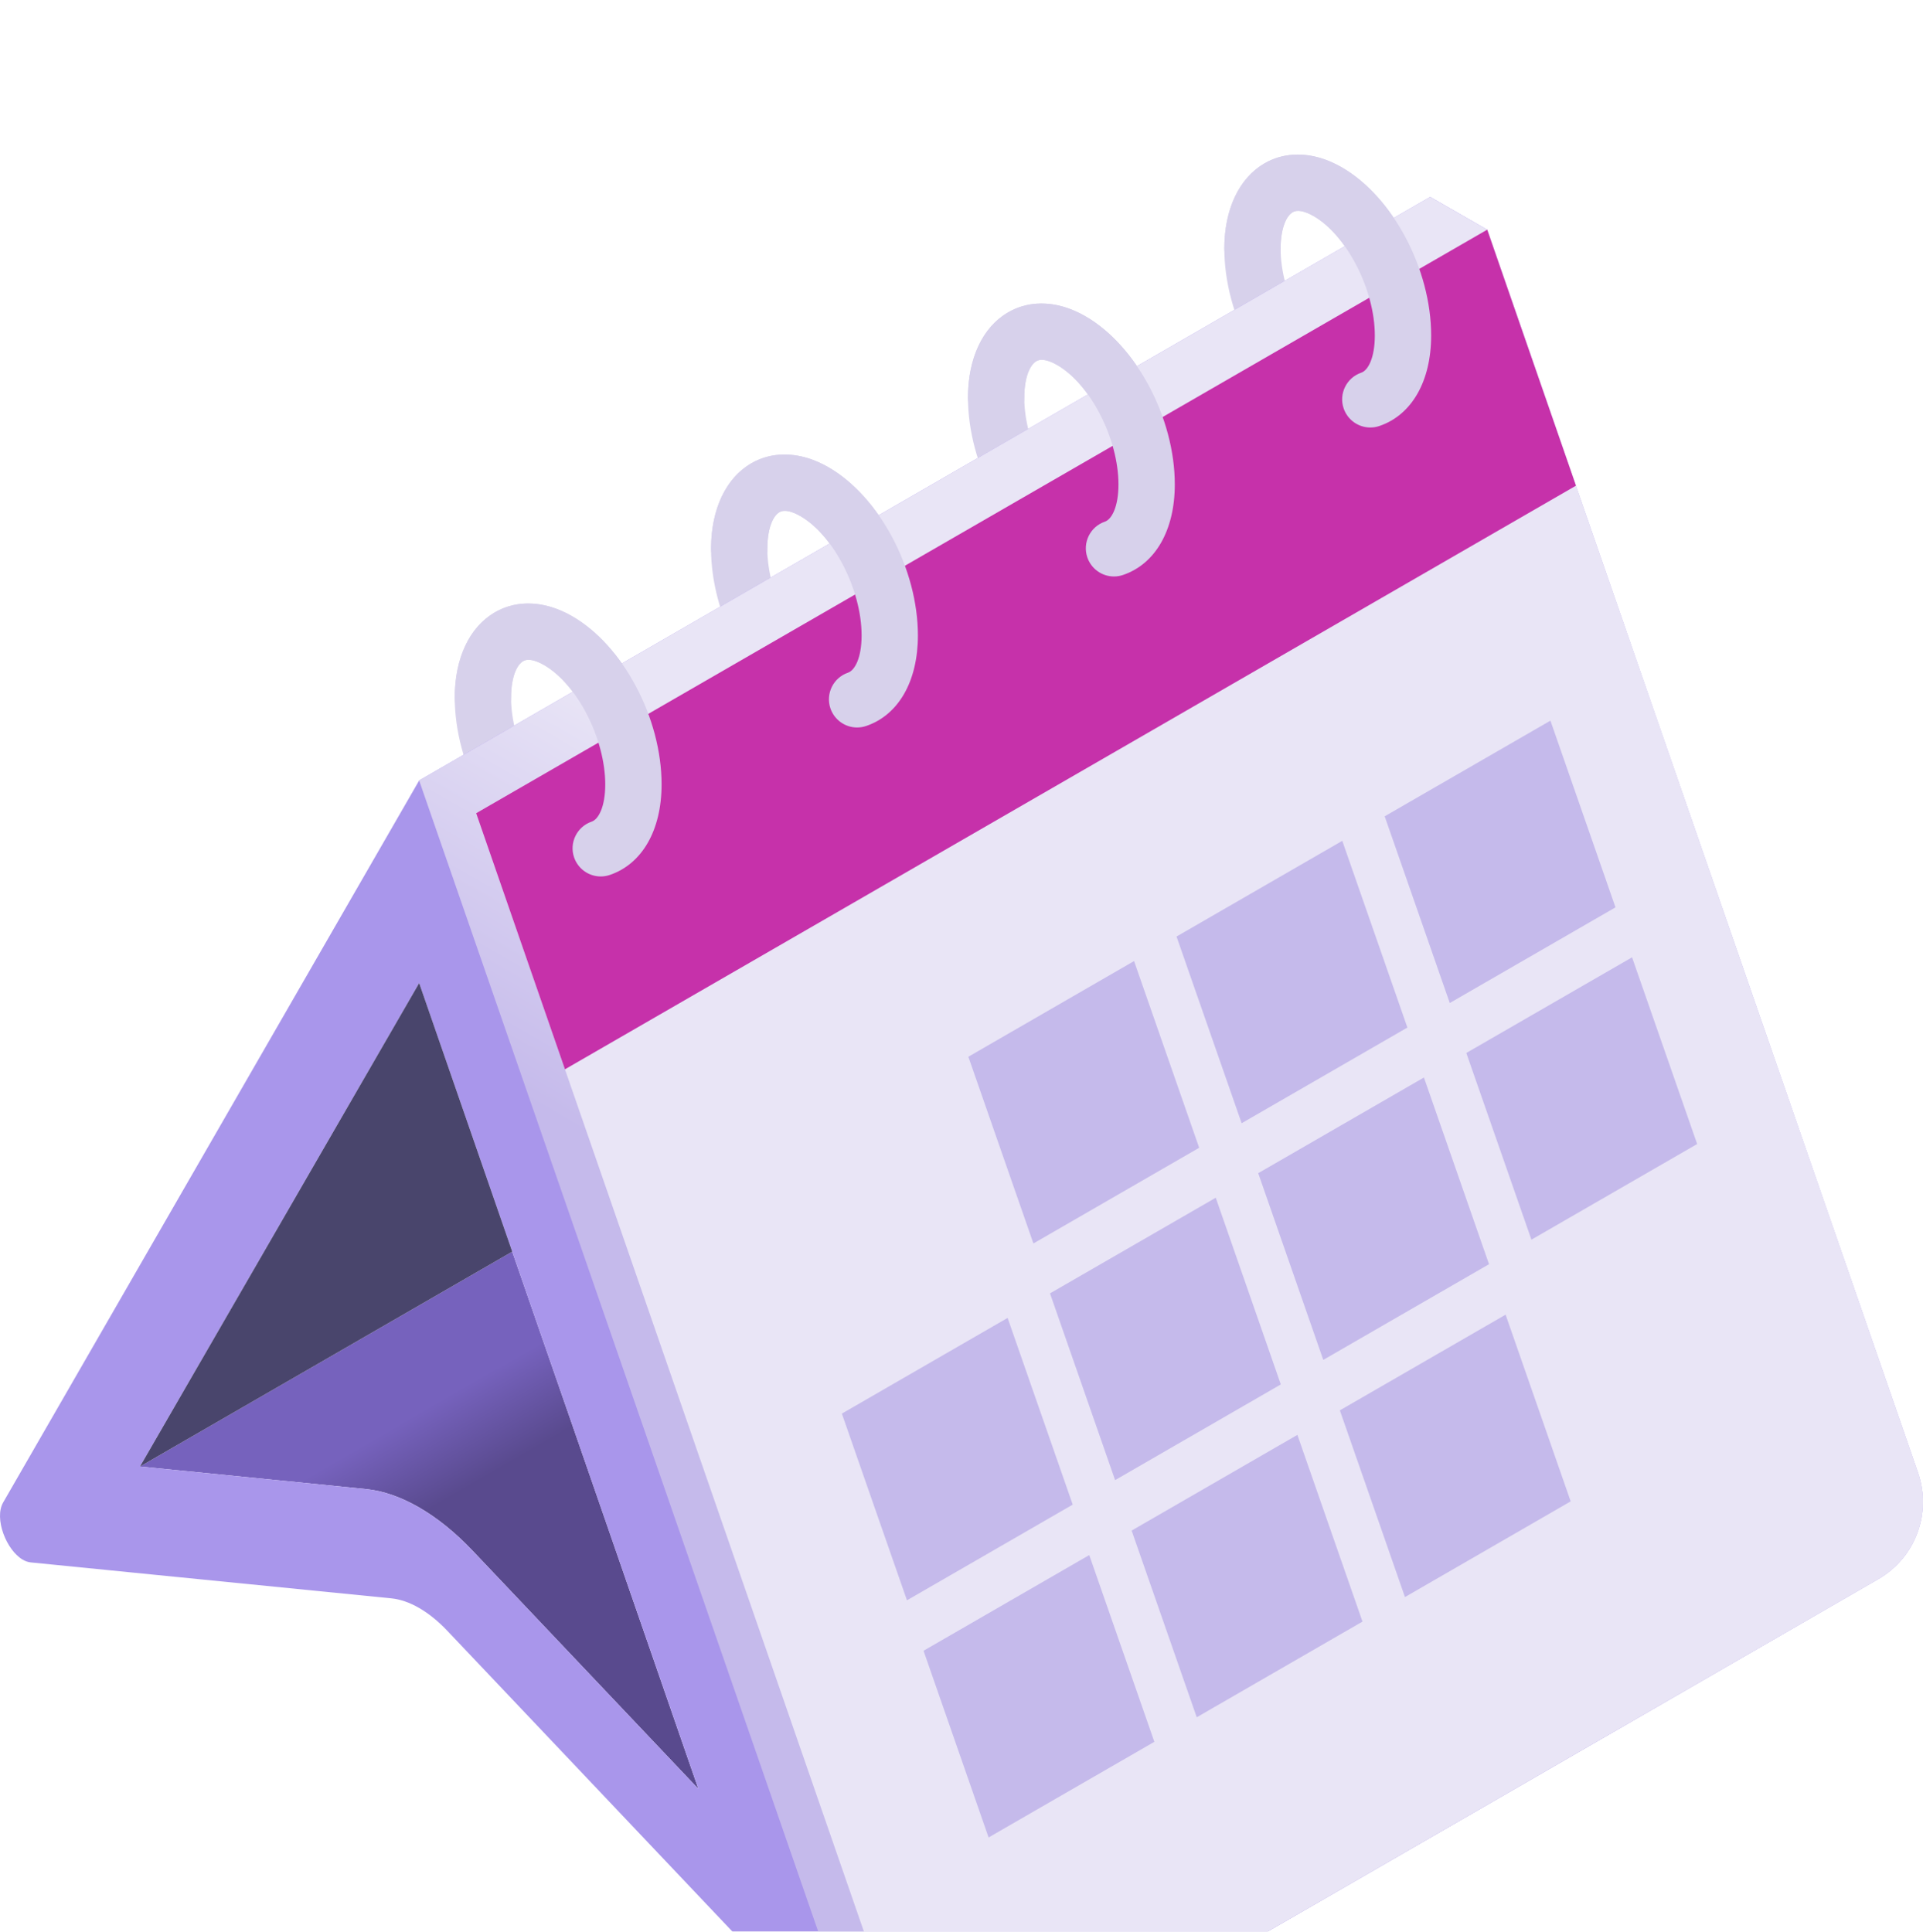
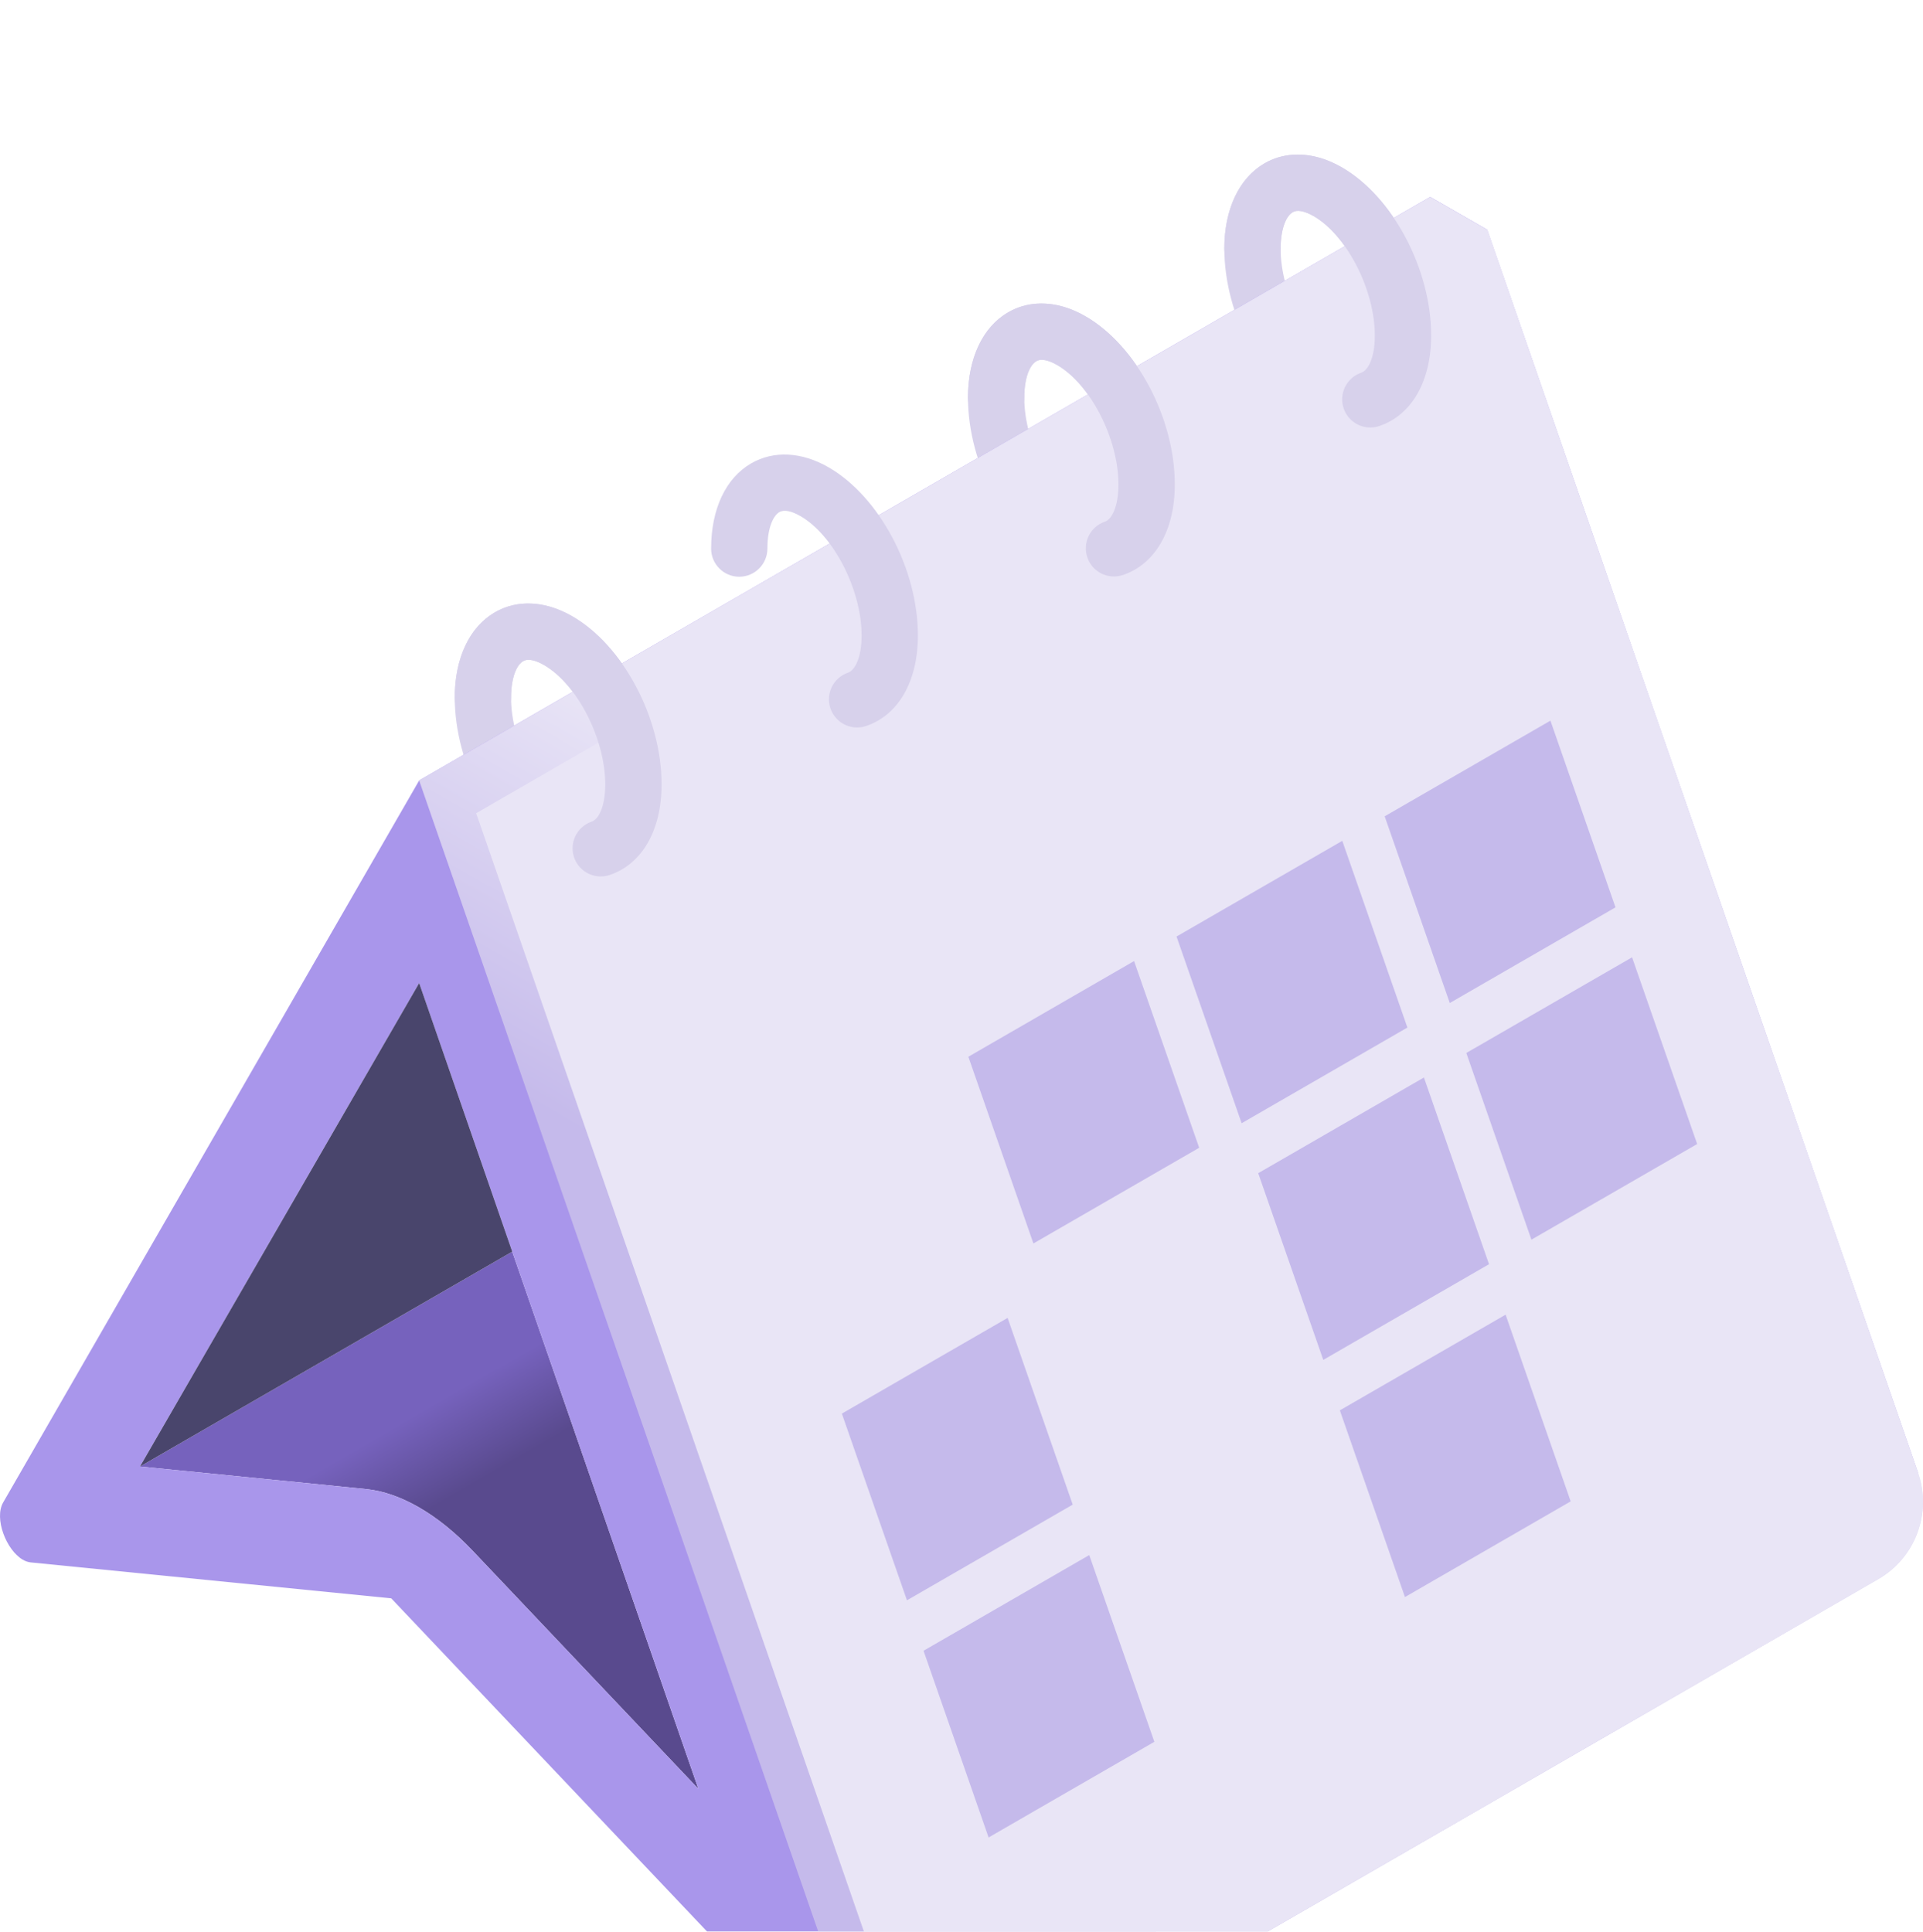
<svg xmlns="http://www.w3.org/2000/svg" width="49.771" height="50" viewBox="0 0 49.771 50" fill="none" version="1.1" id="svg271">
  <g clip-path="url(#clip0_98_2573)" id="g147" transform="translate(-805.115,-264)">
    <mask id="mask0_98_2573" maskUnits="userSpaceOnUse" x="770" y="1554" width="20" height="20">
      <rect x="770" y="1554" width="20" height="20" fill="#d9d9d9" id="rect4" />
    </mask>
    <mask id="mask1_98_2573" maskUnits="userSpaceOnUse" x="770" y="1579" width="20" height="20">
      <rect x="770" y="1579" width="20" height="20" fill="#d9d9d9" id="rect6" />
    </mask>
    <g clip-path="url(#clip5_98_2573)" id="g145" style="display:inline">
      <g filter="url(#filter10_d_98_2573)" id="g72">
        <g clip-path="url(#clip6_98_2573)" id="g71">
          <path d="m 840.252,271.119 c -0.374,0 -0.757,-0.112 -1.137,-0.332 -1.319,-0.761 -2.312,-2.632 -2.312,-4.352 0,-1.434 0.782,-2.435 1.903,-2.435 0.374,0 0.757,0.112 1.137,0.331 1.318,0.761 2.312,2.632 2.312,4.353 0,1.433 -0.782,2.435 -1.903,2.435 z m -1.546,-5.661 c -0.263,0 -0.446,0.401 -0.446,0.977 0,1.179 0.725,2.594 1.583,3.09 0.155,0.089 0.296,0.136 0.409,0.136 0.263,0 0.446,-0.402 0.446,-0.977 0,-1.18 -0.725,-2.595 -1.583,-3.09 -0.155,-0.089 -0.296,-0.136 -0.409,-0.136 z" fill="#d7d1eb" id="path48" />
          <path d="m 833.617,274.975 c -0.373,0 -0.756,-0.112 -1.137,-0.332 -1.318,-0.761 -2.312,-2.632 -2.312,-4.352 0,-1.434 0.783,-2.435 1.903,-2.435 0.374,0 0.757,0.111 1.138,0.331 1.318,0.761 2.312,2.632 2.312,4.353 0,1.433 -0.783,2.435 -1.904,2.435 z m -1.546,-5.661 c -0.262,0 -0.446,0.401 -0.446,0.977 0,1.179 0.725,2.594 1.584,3.09 0.154,0.089 0.295,0.136 0.408,0.136 0.263,0 0.446,-0.402 0.446,-0.977 0,-1.18 -0.725,-2.595 -1.583,-3.09 -0.154,-0.089 -0.296,-0.136 -0.409,-0.136 z" fill="#d7d1eb" id="path49" />
-           <path d="m 826.967,278.884 c -0.374,0 -0.757,-0.112 -1.137,-0.332 -1.318,-0.761 -2.312,-2.632 -2.312,-4.352 0,-1.434 0.782,-2.435 1.903,-2.435 0.374,0 0.757,0.111 1.137,0.331 1.318,0.761 2.312,2.632 2.312,4.353 0,1.433 -0.782,2.435 -1.903,2.435 z m -1.546,-5.661 c -0.263,0 -0.446,0.401 -0.446,0.977 0,1.179 0.725,2.594 1.583,3.09 0.154,0.089 0.296,0.136 0.409,0.136 0.262,0 0.446,-0.402 0.446,-0.977 0,-1.18 -0.725,-2.595 -1.583,-3.09 -0.155,-0.089 -0.296,-0.136 -0.409,-0.136 z" fill="#d7d1eb" id="path50" />
          <path d="m 820.334,282.74 c -0.374,0 -0.756,-0.112 -1.137,-0.332 -1.318,-0.761 -2.312,-2.632 -2.312,-4.352 0,-1.434 0.782,-2.435 1.903,-2.435 0.374,0 0.757,0.112 1.138,0.331 1.318,0.761 2.312,2.632 2.312,4.353 0,1.433 -0.783,2.435 -1.904,2.435 z m -1.546,-5.661 c -0.262,0 -0.446,0.401 -0.446,0.977 0,1.179 0.725,2.594 1.583,3.09 0.155,0.089 0.296,0.136 0.409,0.136 0.263,0 0.446,-0.402 0.446,-0.977 0,-1.18 -0.725,-2.595 -1.583,-3.09 -0.155,-0.089 -0.296,-0.136 -0.409,-0.136 z" fill="#d7d1eb" id="path51" />
          <path d="m 815.964,299.021 c 0.472,0.273 0.937,0.649 1.381,1.117 l 5.845,6.167 -4.817,-13.906 -9.635,5.562 5.845,0.583 c 0.445,0.044 0.909,0.205 1.381,0.477 z" fill="url(#paint2_linear_98_2573)" id="path52" style="fill:url(#paint2_linear_98_2573)" />
-           <path d="m 854.76,298.127 -11.154,-32.182 -1.475,-0.848 -26.167,15.105 -10.767,18.689 c -0.239,0.414 0.081,1.235 0.508,1.482 0.067,0.039 0.136,0.063 0.206,0.07 l 9.33,0.93 c 0.234,0.023 0.478,0.108 0.723,0.25 0.244,0.141 0.489,0.338 0.723,0.584 l 9.33,9.844 c 0.195,0.203 0.489,0.253 0.592,0.19 l 0.41,-0.237 c 0.185,0.346 0.453,0.623 0.769,0.818 -10e-4,0 -0.002,0 -0.002,0 l 1.529,0.881 c 0,0 10e-4,-0.002 10e-4,-0.002 0.646,0.375 1.473,0.416 2.183,0.006 l 22.234,-12.834 c 0.955,-0.552 1.386,-1.702 1.027,-2.746 z m -37.415,2.011 c -0.445,-0.468 -0.909,-0.844 -1.381,-1.117 -0.472,-0.272 -0.937,-0.433 -1.381,-0.477 l -5.845,-0.583 7.226,-12.515 7.226,20.859 z" fill="#a996eb" id="path53" />
+           <path d="m 854.76,298.127 -11.154,-32.182 -1.475,-0.848 -26.167,15.105 -10.767,18.689 c -0.239,0.414 0.081,1.235 0.508,1.482 0.067,0.039 0.136,0.063 0.206,0.07 l 9.33,0.93 l 9.33,9.844 c 0.195,0.203 0.489,0.253 0.592,0.19 l 0.41,-0.237 c 0.185,0.346 0.453,0.623 0.769,0.818 -10e-4,0 -0.002,0 -0.002,0 l 1.529,0.881 c 0,0 10e-4,-0.002 10e-4,-0.002 0.646,0.375 1.473,0.416 2.183,0.006 l 22.234,-12.834 c 0.955,-0.552 1.386,-1.702 1.027,-2.746 z m -37.415,2.011 c -0.445,-0.468 -0.909,-0.844 -1.381,-1.117 -0.472,-0.272 -0.937,-0.433 -1.381,-0.477 l -5.845,-0.583 7.226,-12.515 7.226,20.859 z" fill="#a996eb" id="path53" />
          <path d="m 854.759,298.127 -11.154,-32.182 -1.475,-0.848 -26.167,15.105 10.912,31.479 c 0.172,0.499 0.503,0.888 0.912,1.141 -0.001,0 -0.002,10e-4 -0.002,10e-4 l 1.529,0.881 c 0,0 0.001,-0.003 0.001,-0.003 0.646,0.375 1.473,0.416 2.183,0.007 l 22.234,-12.835 c 0.955,-0.552 1.386,-1.702 1.027,-2.746 z" fill="url(#paint3_linear_98_2573)" id="path54" style="fill:url(#paint3_linear_98_2573)" />
          <path d="m 817.439,281.05 26.168,-15.105 11.154,32.182 c 0.358,1.044 -0.073,2.194 -1.028,2.746 l -22.234,12.834 c -1.186,0.685 -2.702,0.118 -3.147,-1.178 z" fill="#e9e5f6" id="path55" />
-           <path d="m 819.737,287.679 26.167,-15.107 -2.297,-6.627 -26.168,15.105 z" fill="#c631aa" id="path56" />
          <path d="m 808.738,297.961 7.226,-12.515 2.409,6.953 z" fill="#49456c" id="path57" />
          <path d="m 834.467,284.877 -4.289,2.477 1.684,4.833 4.29,-2.477 z" fill="#c5baeb" id="path58" />
          <path d="m 839.856,281.765 -4.29,2.477 1.685,4.833 4.29,-2.477 z" fill="#c5baeb" id="path59" />
          <path d="m 845.243,278.654 -4.29,2.476 1.685,4.833 4.289,-2.476 z" fill="#c5baeb" id="path60" />
          <path d="m 831.194,294.114 -4.29,2.477 1.685,4.833 4.29,-2.477 z" fill="#c5baeb" id="path61" />
-           <path d="m 836.581,291.003 -4.29,2.476 1.685,4.834 4.289,-2.477 z" fill="#c5baeb" id="path62" />
          <path d="m 841.969,287.891 -4.289,2.477 1.684,4.833 4.29,-2.477 z" fill="#c5baeb" id="path63" />
          <path d="m 847.356,284.78 -4.29,2.476 1.685,4.833 4.29,-2.476 z" fill="#c5baeb" id="path64" />
          <path d="m 833.307,300.253 -4.289,2.477 1.684,4.833 4.29,-2.476 z" fill="#c5baeb" id="path65" />
-           <path d="m 838.694,297.142 -4.29,2.477 1.685,4.833 4.29,-2.477 z" fill="#c5baeb" id="path66" />
          <path d="m 844.083,294.03 -4.29,2.477 1.685,4.833 4.289,-2.477 z" fill="#c5baeb" id="path67" />
          <path d="m 820.663,282.687 c -0.312,0 -0.589,-0.199 -0.69,-0.495 -0.129,-0.38 0.076,-0.795 0.456,-0.924 0.175,-0.06 0.351,-0.38 0.351,-0.963 0,-1.18 -0.725,-2.595 -1.583,-3.09 -0.228,-0.132 -0.422,-0.174 -0.546,-0.103 -0.142,0.082 -0.309,0.379 -0.309,0.944 0,0.402 -0.327,0.729 -0.728,0.729 -0.402,0 -0.729,-0.327 -0.729,-0.729 0,-1.022 0.378,-1.826 1.037,-2.206 0.581,-0.336 1.306,-0.3 2.004,0.102 1.318,0.761 2.312,2.632 2.312,4.353 0,1.182 -0.501,2.058 -1.34,2.343 -0.076,0.026 -0.155,0.039 -0.235,0.039 z" fill="#d7d1eb" id="path68" />
          <path d="m 827.298,278.831 c -0.312,0 -0.589,-0.199 -0.69,-0.495 -0.129,-0.38 0.075,-0.795 0.456,-0.924 0.174,-0.06 0.351,-0.38 0.351,-0.963 0,-1.18 -0.725,-2.595 -1.584,-3.09 -0.227,-0.131 -0.422,-0.174 -0.545,-0.103 -0.143,0.082 -0.309,0.379 -0.309,0.944 0,0.402 -0.327,0.729 -0.729,0.729 -0.402,0 -0.728,-0.327 -0.728,-0.729 0,-1.021 0.378,-1.826 1.037,-2.206 0.581,-0.336 1.306,-0.3 2.003,0.102 1.318,0.761 2.312,2.633 2.312,4.353 0,1.182 -0.5,2.058 -1.339,2.343 -0.076,0.026 -0.155,0.039 -0.235,0.039 z" fill="#d7d1eb" id="path69" />
          <path d="m 833.947,274.922 c -0.312,0 -0.59,-0.199 -0.69,-0.495 -0.129,-0.38 0.075,-0.795 0.455,-0.924 0.175,-0.06 0.351,-0.38 0.351,-0.963 0,-1.18 -0.725,-2.595 -1.583,-3.09 -0.227,-0.132 -0.422,-0.174 -0.546,-0.103 -0.142,0.082 -0.308,0.379 -0.308,0.944 0,0.402 -0.327,0.729 -0.729,0.729 -0.402,0 -0.729,-0.327 -0.729,-0.729 0,-1.022 0.378,-1.826 1.038,-2.206 0.581,-0.336 1.306,-0.3 2.003,0.102 1.318,0.761 2.312,2.632 2.312,4.353 0,1.182 -0.501,2.058 -1.34,2.343 -0.076,0.026 -0.154,0.039 -0.234,0.039 z" fill="#d7d1eb" id="path70" />
          <path d="m 840.582,271.066 c -0.313,0 -0.59,-0.199 -0.691,-0.495 -0.129,-0.38 0.076,-0.795 0.456,-0.924 0.175,-0.059 0.351,-0.38 0.351,-0.963 0,-1.18 -0.725,-2.595 -1.583,-3.09 -0.228,-0.131 -0.422,-0.174 -0.546,-0.103 -0.142,0.082 -0.309,0.379 -0.309,0.944 0,0.402 -0.327,0.729 -0.729,0.729 -0.401,0 -0.728,-0.327 -0.728,-0.729 0,-1.021 0.378,-1.825 1.037,-2.206 0.581,-0.335 1.306,-0.3 2.004,0.103 1.318,0.76 2.312,2.632 2.312,4.352 0,1.182 -0.501,2.058 -1.34,2.343 -0.076,0.026 -0.155,0.039 -0.234,0.039 z" fill="#d7d1eb" id="path71" />
        </g>
      </g>
    </g>
  </g>
  <defs id="defs271">
    <filter id="filter10_d_98_2573" x="736" y="224" width="188" height="188" filterUnits="userSpaceOnUse" color-interpolation-filters="sRGB">
      <feFlood flood-opacity="0" result="BackgroundImageFix" id="feFlood176" />
      <feColorMatrix in="SourceAlpha" type="matrix" values="0 0 0 0 0 0 0 0 0 0 0 0 0 0 0 0 0 0 127 0" result="hardAlpha" id="feColorMatrix177" />
      <feMorphology radius="4" operator="dilate" in="SourceAlpha" result="effect1_dropShadow_98_2573" id="feMorphology177" />
      <feOffset dy="4" id="feOffset177" />
      <feGaussianBlur stdDeviation="6" id="feGaussianBlur177" />
      <feComposite in2="hardAlpha" operator="out" id="feComposite177" />
      <feColorMatrix type="matrix" values="0 0 0 0 0.809 0 0 0 0 0.744 0 0 0 0 0.796 0 0 0 0.3 0" id="feColorMatrix178" />
      <feBlend mode="normal" in2="BackgroundImageFix" result="effect1_dropShadow_98_2573" id="feBlend178" />
      <feBlend mode="normal" in="SourceGraphic" in2="effect1_dropShadow_98_2573" result="shape" id="feBlend179" />
    </filter>
    <linearGradient id="paint2_linear_98_2573" x1="814.755" y1="297.258" x2="815.91" y2="299.258" gradientUnits="userSpaceOnUse">
      <stop stop-color="#7662BD" id="stop193" />
      <stop offset="1" stop-color="#594A8E" id="stop194" />
    </linearGradient>
    <linearGradient id="paint3_linear_98_2573" x1="831.844" y1="296.049" x2="836.867" y2="287.347" gradientUnits="userSpaceOnUse">
      <stop stop-color="#C5BAEB" id="stop195" />
      <stop offset="1" stop-color="#E9E5F6" id="stop196" />
    </linearGradient>
    <clipPath id="clip0_98_2573">
      <rect width="1440" height="1632" fill="#ffffff" id="rect261" x="0" y="0" />
    </clipPath>
    <clipPath id="clip5_98_2573">
      <rect width="1440" height="656" fill="#ffffff" transform="translate(0,80)" id="rect264" x="0" y="0" />
    </clipPath>
    <clipPath id="clip6_98_2573">
      <rect width="50" height="50" fill="#ffffff" transform="translate(805,264)" id="rect265" x="0" y="0" />
    </clipPath>
  </defs>
</svg>